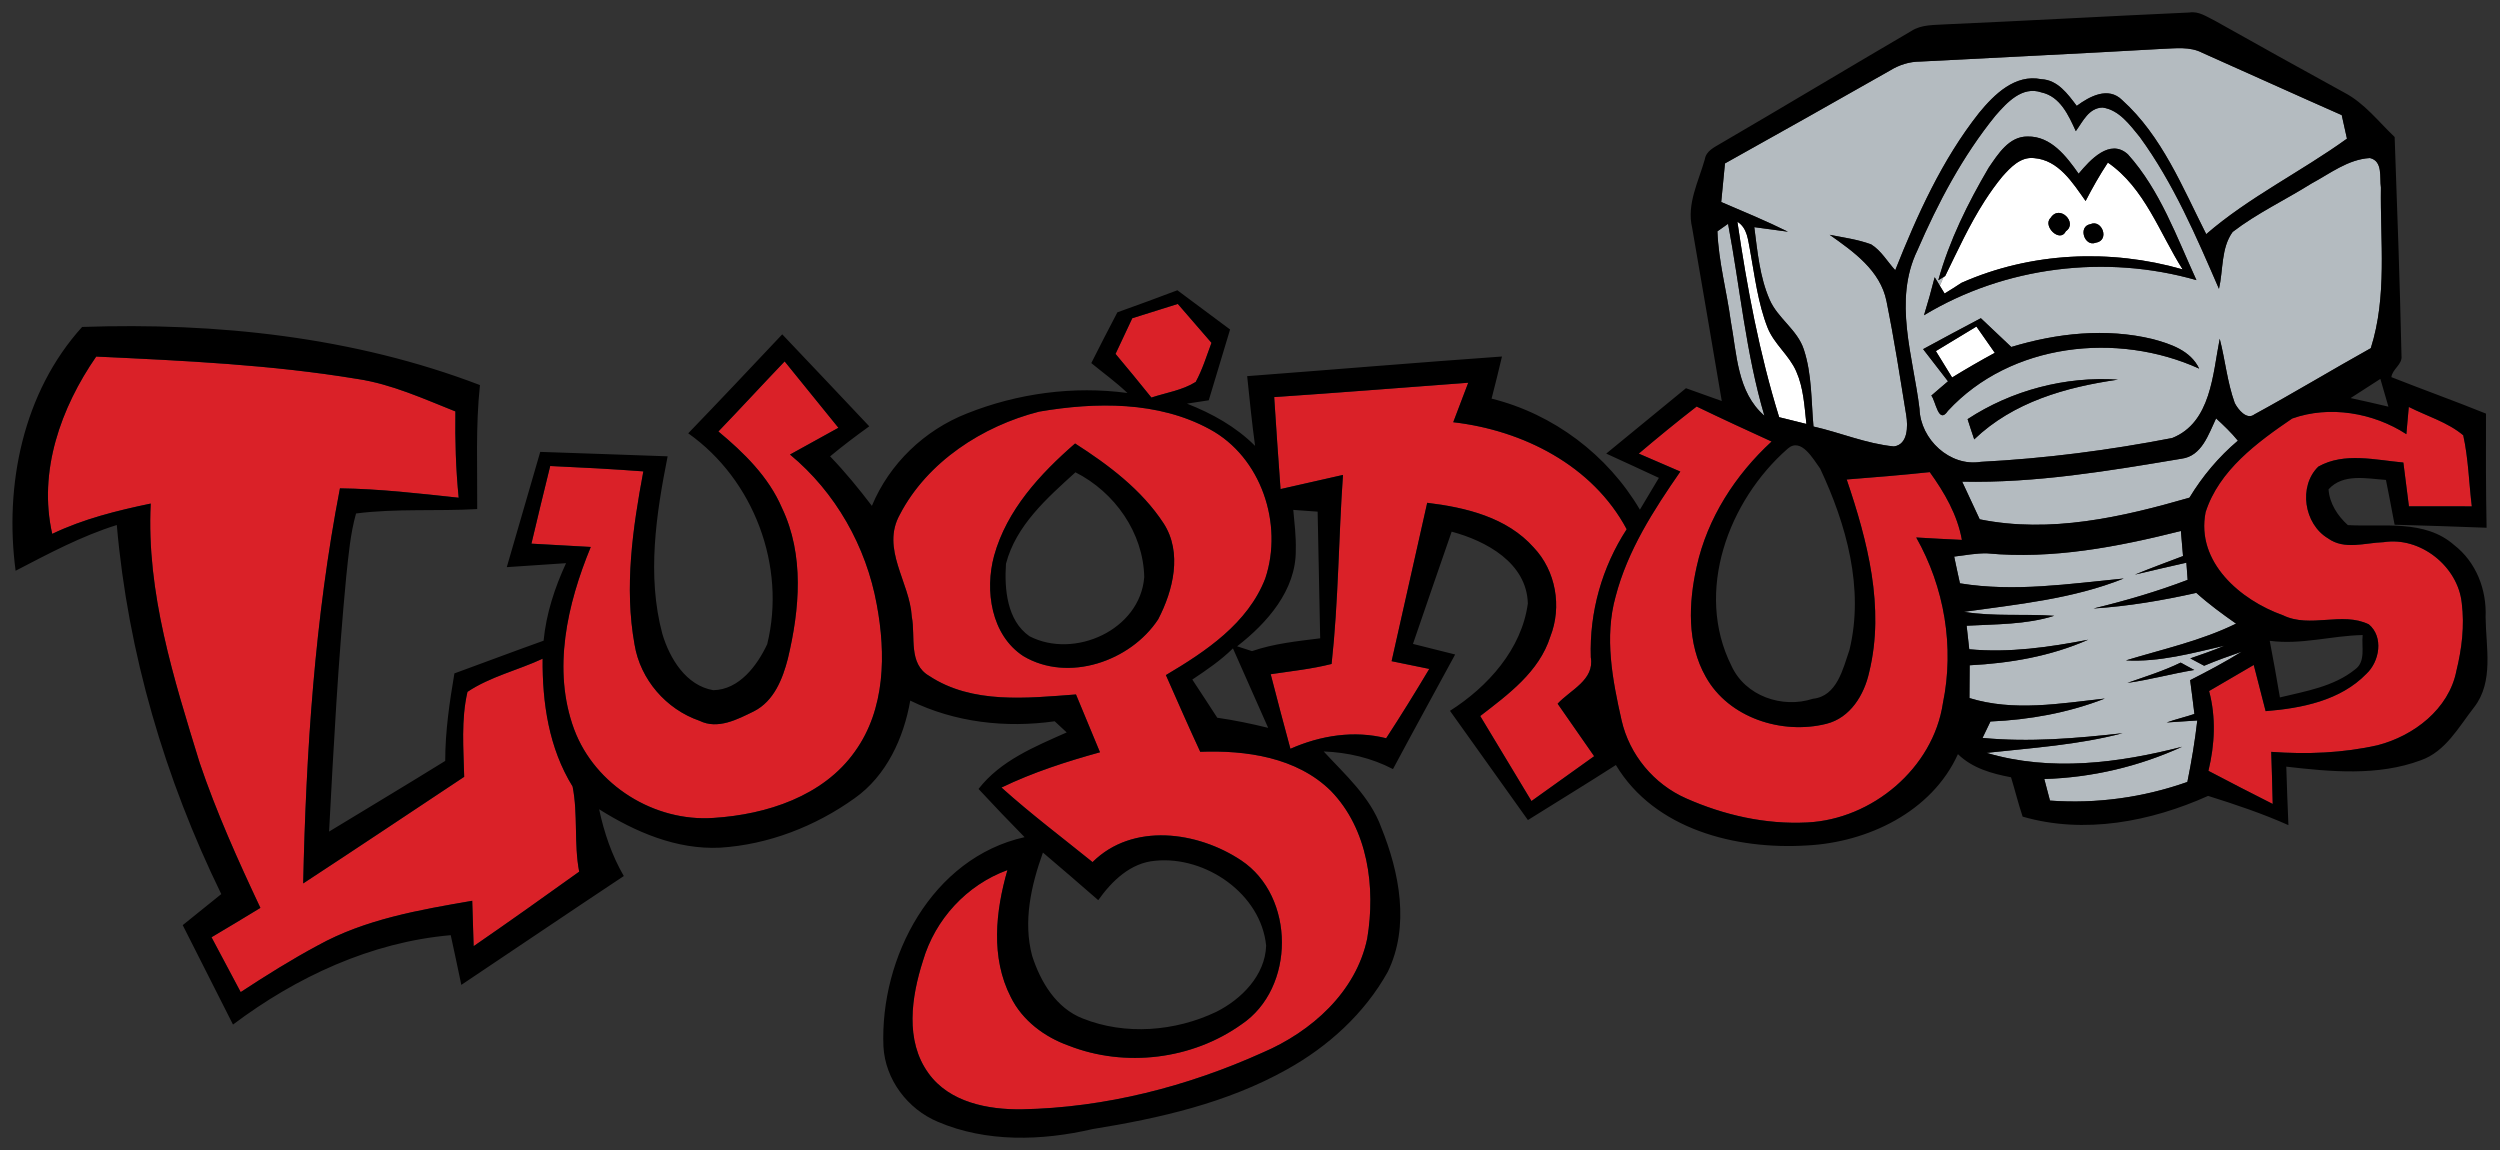
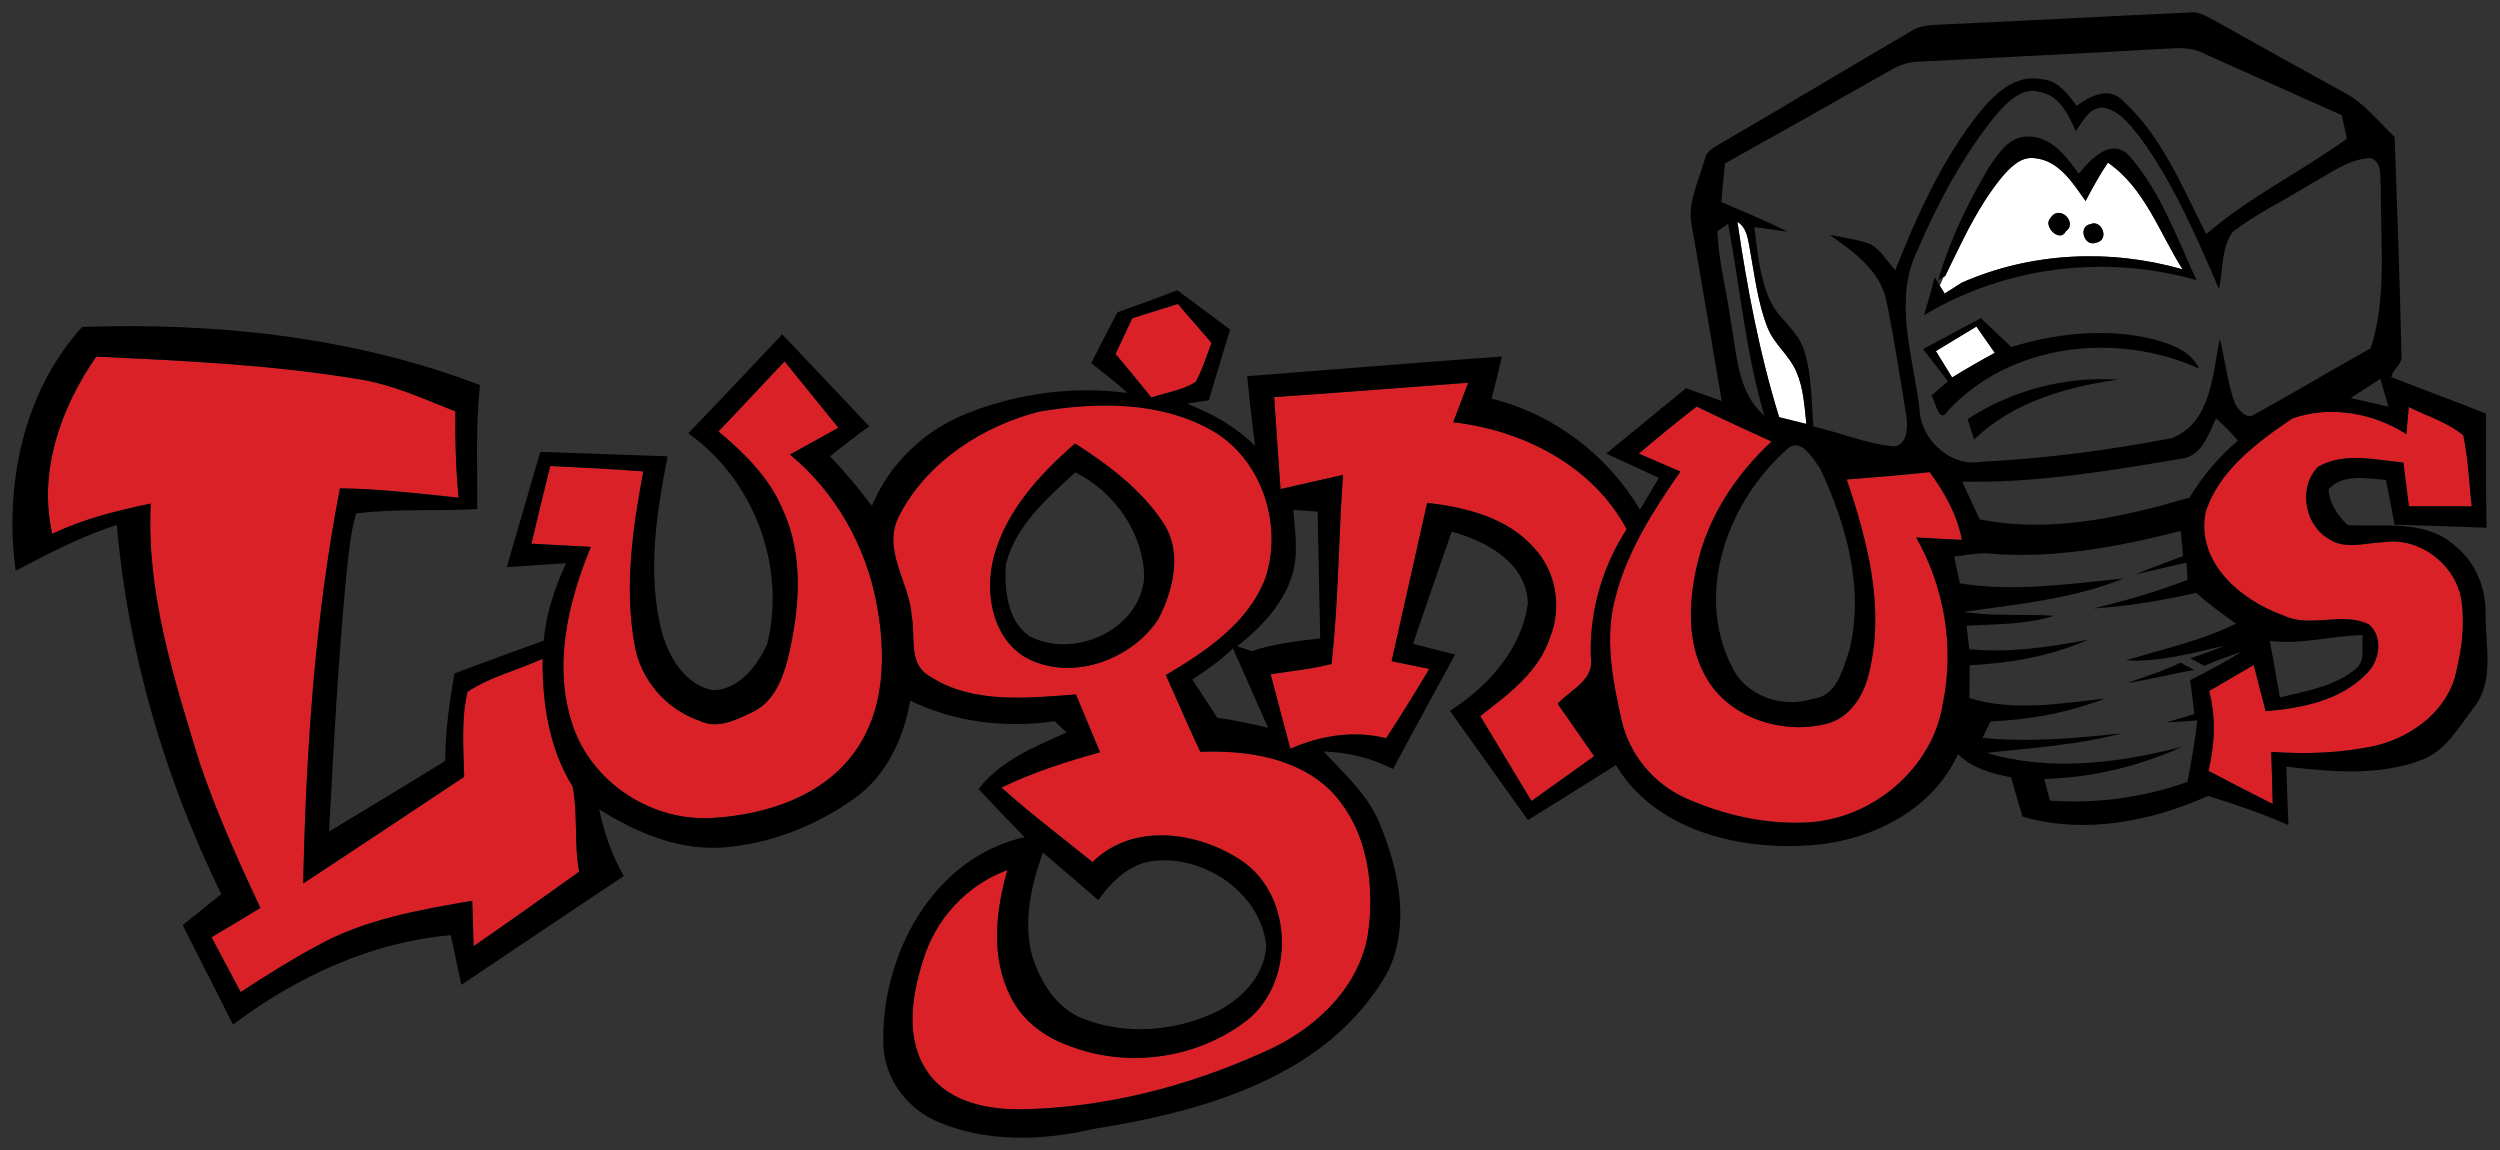
<svg xmlns="http://www.w3.org/2000/svg" version="1.1" id="Layer_1" x="0px" y="0px" width="200px" height="92px" viewBox="0 0 200 92" style="enable-background:new 0 0 200 92;" xml:space="preserve">
  <rect x="0" y="0" width="200" height="92" fill="#333333" stroke="none" />
  <path id="color2" style="fill:#DA2128;" d="M70.141,48.363c0.74,3.938,0.687,8.379-1.744,11.753  c-2.532,3.589-7.091,5.048-11.297,5.315c-4.742,0.339-9.489-2.607-11.163-7.075c-1.775-4.784-0.552-10.046,1.325-14.601  c-1.588-0.087-3.17-0.172-4.747-0.264c0.488-2.077,0.993-4.146,1.502-6.212c2.489,0.113,4.973,0.242,7.451,0.43  c-0.852,4.548-1.534,9.259-0.702,13.861c0.461,2.789,2.526,5.171,5.192,6.088c1.465,0.729,3.042-0.112,4.367-0.762  c1.588-0.81,2.285-2.575,2.704-4.2c0.944-3.948,1.33-8.303-0.477-12.075c-1.068-2.484-3.037-4.404-5.08-6.105  c1.781-1.85,3.524-3.749,5.3-5.605c1.432,1.776,2.87,3.541,4.302,5.31c-1.288,0.72-2.58,1.433-3.873,2.14  C66.847,39.378,69.299,43.717,70.141,48.363z M95.658,30.553c0.537-0.986,0.869-2.071,1.261-3.127  c-0.901-1.035-1.797-2.077-2.693-3.112c-1.212,0.376-2.43,0.756-3.642,1.143c-0.445,0.95-0.901,1.899-1.341,2.854  c0.966,1.153,1.926,2.317,2.869,3.492C93.293,31.412,94.597,31.224,95.658,30.553z M43.411,52.697  c-1.98,0.923-4.184,1.427-6.013,2.651c-0.515,2.226-0.317,4.533-0.262,6.797c-4.292,2.847-8.573,5.712-12.88,8.529  c0.231-10.579,0.928-21.196,2.94-31.607c3.176,0.043,6.341,0.413,9.5,0.751c-0.231-2.296-0.295-4.597-0.263-6.904  c-2.559-1.014-5.091-2.183-7.837-2.597c-6.904-1.143-13.915-1.464-20.899-1.791c-2.832,4.098-4.651,9.178-3.519,14.183  c2.494-1.196,5.187-1.86,7.88-2.424c-0.355,7.117,1.845,14,3.91,20.722c1.346,3.98,3.074,7.821,4.865,11.623  c-1.298,0.794-2.602,1.572-3.911,2.35c0.772,1.465,1.551,2.929,2.334,4.388c2.012-1.319,4.056-2.601,6.18-3.739  c3.787-2.097,8.127-2.838,12.343-3.566c0.038,1.206,0.076,2.419,0.113,3.631c2.837-1.953,5.644-3.953,8.443-5.959  c-0.429-2.254-0.086-4.592-0.526-6.814C43.915,59.854,43.379,56.248,43.411,52.697z M190.687,43.374  c-1.47,0.042-3.138,0.649-4.453-0.312c-1.914-1.141-2.376-4.167-0.767-5.734c2.071-1.169,4.565-0.525,6.802-0.326  c0.145,1.169,0.295,2.338,0.445,3.502c1.673,0.006,3.353,0.006,5.031,0.006c-0.23-1.895-0.273-3.82-0.685-5.687  c-1.256-1.056-2.903-1.528-4.357-2.269c-0.069,0.725-0.134,1.449-0.194,2.179c-2.639-1.718-6.157-2.317-9.135-1.251  c-2.783,1.895-5.858,4.147-6.926,7.495c-0.784,3.991,2.789,7.038,6.19,8.244c2.185,1.068,4.716-0.322,6.873,0.73  c1.191,1.003,0.858,2.966-0.199,3.953c-2.086,2.151-5.193,2.757-8.062,2.988c-0.317-1.234-0.633-2.462-0.95-3.696  c-1.191,0.692-2.382,1.389-3.573,2.086c0.563,2.103,0.456,4.286-0.053,6.384c1.706,0.896,3.417,1.781,5.144,2.65  c-0.037-1.395-0.07-2.784-0.119-4.168c2.839,0.208,5.725,0.101,8.515-0.531c2.885-0.746,5.696-2.887,6.297-5.943  c0.435-1.771,0.66-3.616,0.429-5.434C196.635,45.305,193.621,42.907,190.687,43.374z M127.265,52.585  c-0.118-3.621,0.896-7.21,2.87-10.246c-2.72-5.101-8.298-7.918-13.877-8.561c0.391-1.057,0.81-2.103,1.201-3.16  c-5.171,0.386-10.348,0.799-15.524,1.149c0.155,2.451,0.332,4.902,0.508,7.359c1.668-0.37,3.326-0.757,4.995-1.132  c-0.354,5.031-0.359,10.111-0.911,15.122c-1.599,0.407-3.241,0.574-4.871,0.821c0.504,1.995,1.046,3.98,1.577,5.965  c2.408-1.063,5.074-1.492,7.66-0.843c1.191-1.824,2.333-3.674,3.449-5.546c-1.008-0.209-2.012-0.413-3.014-0.618  c0.944-4.227,1.899-8.449,2.848-12.671c3.079,0.371,6.372,1.159,8.518,3.573c1.781,1.872,2.274,4.742,1.33,7.134  c-0.891,2.817-3.369,4.624-5.606,6.351c1.379,2.258,2.72,4.538,4.099,6.802c1.669-1.196,3.342-2.397,5.015-3.589  c-0.971-1.405-1.947-2.8-2.923-4.2C125.639,55.181,127.576,54.404,127.265,52.585z M154.381,37.769  c-2.215,0.236-4.431,0.418-6.646,0.59c1.663,4.902,3.063,10.235,1.802,15.406c-0.396,1.819-1.512,3.664-3.432,4.141  c-3.536,0.886-7.806-0.467-9.64-3.755c-1.523-2.667-1.379-5.928-0.73-8.83c0.858-3.878,3.09-7.327,5.992-9.998  c-2.006-0.917-4.012-1.84-5.997-2.8c-1.572,1.217-3.112,2.478-4.63,3.766c1.111,0.478,2.216,0.961,3.326,1.437  c-2.139,3.084-4.222,6.319-5.177,9.994c-0.912,3.261-0.252,6.684,0.478,9.908c0.627,2.751,2.58,5.106,5.166,6.243  c3.02,1.341,6.361,2.097,9.683,1.926c5.192-0.252,10.079-4.335,10.856-9.549c0.928-4.495,0.124-9.259-2.134-13.25  c1.217,0.076,2.435,0.135,3.653,0.194C156.592,41.176,155.556,39.405,154.381,37.769z M106.468,63.265  c2.988,3.068,3.594,7.74,2.912,11.811c-0.89,4.287-4.468,7.462-8.357,9.125c-6.045,2.725-12.616,4.415-19.268,4.543  c-2.698,0.037-5.793-0.547-7.472-2.881c-1.899-2.617-1.368-6.115-0.445-9.001c0.976-3.325,3.498-6.066,6.759-7.258  c-0.95,3.289-1.352,7.006,0.268,10.16c0.923,1.878,2.698,3.197,4.64,3.889c4.506,1.765,9.865,1.111,13.808-1.7  c4.329-2.897,4.318-10.245-0.021-13.126c-3.487-2.318-8.68-3.047-11.887,0.139c-2.441-1.974-4.951-3.862-7.285-5.965  c2.522-1.217,5.188-2.075,7.88-2.821c-0.638-1.546-1.277-3.085-1.92-4.625c-3.905,0.29-8.293,0.794-11.737-1.48  c-1.7-0.976-1.088-3.138-1.4-4.747c-0.161-2.775-2.489-5.424-0.95-8.176c2.189-4.205,6.62-7.075,11.136-8.223  c4.517-0.773,9.516-0.849,13.647,1.405c4.12,2.221,5.906,7.585,4.447,11.941c-1.395,3.6-4.764,5.841-7.95,7.73  c0.907,2.049,1.803,4.103,2.747,6.136C99.682,60.003,103.748,60.583,106.468,63.265z M93.089,41.867  c-1.76-2.693-4.404-4.672-7.081-6.389c-2.8,2.435-5.466,5.321-6.48,8.98c-0.756,2.783-0.241,6.347,2.339,8.03  c3.594,2.141,8.583,0.414,10.788-2.945C93.856,47.237,94.607,44.211,93.089,41.867z" />
-   <path id="color1" style="fill:#B4BBC0;" d="M152.498,33.215c0.14,0.857,0.15,2.355-0.987,2.499  c-2.205-0.214-4.281-1.105-6.432-1.593c-0.187-2.06-0.118-4.18-0.773-6.164c-0.514-1.577-2.075-2.479-2.729-3.97  c-0.805-1.834-0.976-3.851-1.234-5.815c0.896,0.118,1.796,0.247,2.693,0.365c-1.743-0.863-3.546-1.61-5.338-2.376  c0.096-1.029,0.193-2.06,0.3-3.089c4.416-2.457,8.813-4.941,13.207-7.435c0.724-0.445,1.545-0.713,2.409-0.713  c6.442-0.338,12.89-0.645,19.333-1.015c1.088-0.037,2.247-0.209,3.255,0.322c3.713,1.652,7.414,3.336,11.137,4.977  c0.102,0.467,0.317,1.411,0.418,1.884c-3.674,2.65-7.853,4.688-11.259,7.639c-1.899-3.75-3.542-7.854-6.722-10.724  c-1.115-1.11-2.607-0.3-3.637,0.462c-0.724-0.956-1.518-2.077-2.843-2.136c-2.092-0.419-3.755,1.218-4.961,2.687  c-2.971,3.756-4.957,8.175-6.715,12.596c-0.634-0.692-1.123-1.566-1.927-2.066c-1.073-0.396-2.209-0.547-3.32-0.767  c1.915,1.352,4.061,2.859,4.549,5.321C151.533,27.121,152.005,30.173,152.498,33.215z M179.341,52.133  c-1.335,0.832-2.73,1.567-4.13,2.28c0.113,0.902,0.242,1.802,0.343,2.704c-0.734,0.247-1.491,0.424-2.22,0.681  c0.815-0.059,1.63-0.113,2.451-0.161c-0.188,1.647-0.461,3.289-0.794,4.919c-3.519,1.245-7.269,1.765-10.992,1.491  c-0.117-0.435-0.343-1.298-0.455-1.727c3.803-0.112,7.564-0.998,11.029-2.58c-5.074,1.309-10.541,2.012-15.648,0.489  c3.642-0.398,7.323-0.638,10.884-1.572c-3.717,0.413-7.467,0.735-11.206,0.376c0.161-0.327,0.477-0.982,0.633-1.314  c3.127-0.135,6.233-0.698,9.151-1.835c-3.588,0.396-7.289,1.056-10.83-0.038c0.005-0.874,0.011-1.749,0.017-2.623  c3.249-0.166,6.484-0.724,9.478-2.044c-3.128,0.601-6.313,1.063-9.511,0.762c-0.075-0.633-0.145-1.26-0.209-1.883  c2.345-0.129,4.743-0.081,7.007-0.794c-2.409-0.167-4.834,0.075-7.226-0.317c4.312-0.607,8.701-1.03,12.788-2.666  c-4.351,0.419-8.739,1.1-13.105,0.386c-0.155-0.714-0.317-1.427-0.461-2.14c0.874-0.102,1.749-0.279,2.64-0.258  c5.224,0.489,10.448-0.52,15.497-1.791c0.053,0.665,0.112,1.336,0.171,2.007c-1.287,0.488-2.58,0.964-3.851,1.485  c1.374-0.321,2.74-0.649,4.12-0.955c0.027,0.344,0.075,1.03,0.101,1.374c-2.457,0.939-4.978,1.673-7.531,2.291  c2.768-0.177,5.515-0.644,8.224-1.25c0.998,0.901,2.081,1.69,3.181,2.462c-2.8,1.374-5.852,2.038-8.813,2.94  c2.693,0.145,5.289-0.58,7.885-1.175c-0.891,0.391-1.824,0.686-2.736,1.014c0.365,0.199,0.734,0.397,1.11,0.59  C177.318,52.842,178.327,52.483,179.341,52.133z M175.538,53.598c-0.365-0.205-0.725-0.396-1.084-0.59  c-1.373,0.671-2.833,1.121-4.264,1.625C171.987,54.382,173.741,53.893,175.538,53.598z M189.663,27.855  c-3.118,1.738-6.175,3.589-9.308,5.295c-0.621,0.483-1.319-0.402-1.577-0.911c-0.601-1.664-0.761-3.439-1.201-5.139  c-0.557,2.805-0.686,6.71-3.809,7.944c-5.042,0.976-10.17,1.642-15.304,1.904c-2.473,0.408-4.832-1.802-4.903-4.242  c-0.503-4.174-2.119-8.653-0.172-12.676c1.653-3.814,3.622-7.547,6.255-10.788c0.907-1.035,2.131-2.381,3.669-1.85  c1.507,0.327,2.173,1.835,2.752,3.101c0.557-0.768,1.035-1.867,2.145-1.889c1.33,0.193,2.173,1.384,2.972,2.355  c2.704,3.707,4.517,7.961,6.335,12.15c0.349-1.502,0.155-3.256,1.094-4.554c1.959-1.502,4.211-2.559,6.298-3.868  c1.491-0.799,2.928-1.942,4.682-2.044c1.057,0.242,0.763,1.566,0.88,2.355C190.408,19.284,190.987,23.698,189.663,27.855z   M153.92,25.221c6.474-3.91,14.537-4.892,21.795-2.811c-1.587-3.46-2.902-7.187-5.482-10.063c-1.442-1.309-3.036,0.461-3.943,1.551  c-0.976-1.384-2.205-3.014-4.087-2.977c-1.491-0.011-2.361,1.411-3.107,2.494c-1.668,2.838-3.148,5.826-4.033,9.006  c0.107-0.066,0.283-0.171,0.425-0.26c-0.106,0.239-0.207,0.47-0.301,0.696c-0.137-0.226-0.268-0.457-0.413-0.678  C154.515,23.205,154.231,24.218,153.92,25.221z M169.433,30.371c-4.2-0.279-8.508,0.852-12.027,3.16  c0.167,0.537,0.349,1.078,0.531,1.619C161.054,32.163,165.27,30.967,169.433,30.371z M175.935,29.491  c-0.692-1.454-2.291-1.979-3.728-2.366c-3.739-0.902-7.66-0.472-11.303,0.633c-0.809-0.773-1.62-1.54-2.435-2.302  c-1.545,0.816-3.084,1.637-4.619,2.474c0.661,0.858,1.326,1.716,1.991,2.574c-0.45,0.376-0.896,0.757-1.335,1.144  c0.348,0.396,0.568,2.366,1.33,1.217C160.851,27.436,169.391,26.514,175.935,29.491z M175.157,39.813  c1.04-1.717,2.338-3.262,3.873-4.56c-0.531-0.649-1.132-1.223-1.743-1.782c-0.606,1.266-1.138,3.02-2.769,3.225  c-5.798,0.97-11.651,1.963-17.546,1.835c0.467,1.003,0.939,2.011,1.405,3.014C164.016,42.688,169.739,41.378,175.157,39.813z   M137.393,18.506c0.091,2.419,0.746,4.779,1.068,7.171c0.489,2.623,0.504,5.697,2.692,7.581c-1.485-5.011-1.941-10.236-2.907-15.354  L137.393,18.506z" />
  <path id="fill" style="fill:#FFFFFF;" d="M158.115,26.123c0.489,0.697,0.977,1.4,1.47,2.103c-1.158,0.627-2.296,1.287-3.417,1.973  c-0.435-0.708-0.869-1.41-1.299-2.113C155.947,27.427,157.031,26.772,158.115,26.123z M174.61,21.552  c-5.798-1.663-12.149-1.379-17.691,1.074c-0.445,0.295-0.896,0.579-1.352,0.857c-0.121-0.213-0.254-0.417-0.381-0.625  c0.095-0.226,0.195-0.457,0.301-0.696c0.043-0.027,0.096-0.059,0.127-0.079c0.985-2.018,1.93-4.085,3.141-5.979  c0.484-0.742,0.97-1.424,1.436-1.986c0.649-0.725,1.448-1.589,2.527-1.47c1.973,0.149,3.095,1.973,4.13,3.433  c0.542-1.052,1.126-2.082,1.781-3.074C171.584,15.045,172.759,18.634,174.61,21.552z M164.053,17.427  c-0.681,0.649,0.75,2.049,1.217,1.068C166.242,17.84,164.772,16.311,164.053,17.427z M167.234,17.932  c-1.034,0.187-0.46,1.845,0.424,1.485C168.806,19.245,168.163,17.524,167.234,17.932z M141.411,26.224  c-0.779-1.979-1.025-4.114-1.406-6.195c-0.172-0.821-0.204-1.787-1.014-2.291c0.772,5.268,1.759,10.547,3.342,15.638  c0.548,0.133,1.636,0.407,2.178,0.541c-0.155-1.416-0.225-2.881-0.81-4.205C143.138,28.419,141.936,27.534,141.411,26.224z" />
  <path id="outline" d="M174.454,53.008c0.359,0.194,0.719,0.385,1.084,0.59c-1.797,0.295-3.551,0.784-5.348,1.035  C171.622,54.129,173.082,53.679,174.454,53.008z M165.27,18.495c0.971-0.655-0.498-2.184-1.217-1.068  C163.372,18.076,164.803,19.476,165.27,18.495z M197.928,56.581c-1.229,1.571-2.274,3.545-4.27,4.243  c-3.432,1.277-7.199,0.917-10.755,0.509c0.054,1.561,0.097,3.117,0.171,4.678c-2.08-0.928-4.247-1.657-6.426-2.339  c-4.596,2.06-9.908,3.09-14.837,1.658c-0.349-1.04-0.608-2.103-0.928-3.148c-1.54-0.29-3.095-0.725-4.249-1.851  c-2.092,4.625-7.241,7.07-12.118,7.307c-5.648,0.343-12.149-1.277-15.245-6.437c-2.328,1.496-4.694,2.934-7.038,4.403  c-2.082-2.912-4.152-5.826-6.234-8.738c3.031-1.926,5.734-4.93,6.229-8.588c-0.086-3.246-3.331-5.005-6.095-5.745  c-1.035,2.988-2.071,5.981-3.095,8.98c1.122,0.289,2.248,0.557,3.374,0.846c-1.658,3.059-3.337,6.1-4.973,9.168  c-1.722-0.897-3.615-1.335-5.546-1.411c1.723,1.867,3.722,3.632,4.608,6.083c1.459,3.61,2.296,7.902,0.52,11.549  c-1.856,3.332-4.769,5.982-8.084,7.816c-4.78,2.677-10.186,3.899-15.541,4.764c-4.05,0.938-8.486,1.078-12.37-0.585  c-2.42-1.015-4.206-3.379-4.351-6.019c-0.29-7.144,3.884-15.095,11.292-16.752c-1.25-1.271-2.478-2.553-3.685-3.857  c1.765-2.274,4.501-3.385,7.054-4.522c-0.241-0.22-0.719-0.672-0.961-0.891c-3.91,0.553-7.982,0.096-11.555-1.653  c-0.526,2.999-1.904,6.014-4.452,7.811c-3.138,2.248-6.899,3.713-10.766,3.954c-3.482,0.167-6.78-1.256-9.672-3.074  c0.397,1.867,1.014,3.685,1.974,5.343c-4.345,2.881-8.664,5.81-12.998,8.707c-0.279-1.331-0.558-2.656-0.848-3.976  c-6.367,0.553-12.354,3.342-17.418,7.151c-1.341-2.656-2.677-5.305-4.023-7.955c1.03-0.826,2.055-1.658,3.085-2.484  c-4.506-9.237-7.467-19.269-8.358-29.525c-2.838,0.885-5.466,2.295-8.095,3.658c-0.912-6.85,0.595-14.285,5.322-19.504  c10.745-0.371,21.736,0.789,31.826,4.651c-0.354,3.299-0.198,6.614-0.22,9.918c-3.229,0.188-6.496-0.059-9.693,0.354  c-0.461,1.636-0.601,3.342-0.783,5.026c-0.649,6.791-1.014,13.609-1.374,20.422c3.101-1.888,6.212-3.745,9.291-5.653  c0-2.356,0.343-4.684,0.735-7.001c2.382-0.868,4.747-1.765,7.135-2.617c0.209-2.162,0.89-4.239,1.797-6.202  c-1.582,0.114-3.165,0.215-4.742,0.318c0.885-3.074,1.792-6.148,2.677-9.221c3.401,0.107,6.797,0.241,10.192,0.354  c-0.923,4.646-1.668,9.549-0.424,14.204c0.585,1.963,1.893,4.136,4.077,4.506c2.071-0.037,3.508-1.963,4.313-3.68  c1.534-6.238-1.067-13.164-6.319-16.87c2.527-2.618,5.021-5.268,7.521-7.918c2.333,2.44,4.64,4.908,6.963,7.359  c-1.068,0.767-2.119,1.561-3.133,2.403c1.201,1.245,2.296,2.586,3.342,3.959c1.405-3.379,4.206-6.057,7.607-7.392  c4.039-1.61,8.529-2.221,12.837-1.636c-0.907-0.869-1.926-1.599-2.891-2.393c0.687-1.357,1.373-2.714,2.086-4.061  c1.604-0.568,3.203-1.164,4.801-1.765c1.405,1.046,2.811,2.092,4.216,3.138c-0.569,1.888-1.137,3.776-1.706,5.664  c-0.435,0.065-1.309,0.199-1.744,0.268c2.007,0.784,3.917,1.846,5.45,3.379c-0.253-1.855-0.439-3.717-0.633-5.579  c6.797-0.514,13.588-1.088,20.385-1.571c-0.263,1.126-0.542,2.248-0.832,3.369c4.946,1.228,9.28,4.495,11.866,8.883  c0.503-0.848,1.008-1.695,1.518-2.543c-1.406-0.65-2.806-1.304-4.212-1.942c2.125-1.748,4.255-3.487,6.379-5.231  c0.955,0.343,1.904,0.681,2.864,1.024c-0.784-4.624-1.571-9.248-2.371-13.866c-0.45-1.883,0.514-3.691,1.013-5.467  c0.114-0.697,0.779-0.97,1.315-1.298c5.084-2.961,10.122-5.996,15.198-8.964c0.836-0.547,1.865-0.472,2.821-0.542  c6.48-0.284,12.961-0.654,19.44-0.944c0.757-0.123,1.401,0.353,2.049,0.666c3.438,1.931,6.888,3.851,10.353,5.75  c1.605,0.843,2.719,2.317,4.012,3.545c0.209,5.831,0.419,11.668,0.548,17.504c0.085,0.692-0.735,1.057-0.81,1.706  c2.511,0.992,5.059,1.904,7.569,2.918c-0.011,3.042-0.011,6.088,0.048,9.13c-2.451-0.091-4.907-0.177-7.359-0.241  c-0.231-1.197-0.445-2.393-0.692-3.584c-1.535-0.101-3.422-0.542-4.592,0.751c0.069,1.115,0.73,2.135,1.545,2.864  c2.854,0.161,6.153-0.472,8.502,1.594c1.765,1.368,2.613,3.572,2.517,5.777C198.872,51.775,199.522,54.531,197.928,56.581z   M189.592,12.642c-1.754,0.102-3.191,1.245-4.682,2.044c-2.087,1.309-4.34,2.366-6.298,3.868c-0.939,1.298-0.745,3.052-1.094,4.554  c-1.818-4.189-3.631-8.444-6.335-12.15c-0.799-0.97-1.642-2.162-2.972-2.355c-1.11,0.022-1.588,1.121-2.145,1.889  c-0.579-1.266-1.245-2.774-2.752-3.101c-1.539-0.531-2.763,0.815-3.669,1.85c-2.633,3.241-4.602,6.974-6.255,10.788  c-1.947,4.023-0.331,8.503,0.172,12.676c0.071,2.44,2.43,4.651,4.903,4.242c5.133-0.262,10.262-0.928,15.304-1.904  c3.123-1.234,3.252-5.139,3.809-7.944c0.44,1.7,0.601,3.476,1.201,5.139c0.258,0.509,0.956,1.394,1.577,0.911  c3.133-1.706,6.19-3.556,9.308-5.295c1.324-4.157,0.745-8.572,0.809-12.858C190.355,14.208,190.649,12.884,189.592,12.642z   M190.429,30.312c-0.793,0.515-1.587,1.024-2.381,1.534c1.008,0.22,2.017,0.445,3.025,0.687  C190.858,31.793,190.638,31.053,190.429,30.312z M177.287,33.471c-0.606,1.266-1.138,3.02-2.769,3.225  c-5.798,0.97-11.651,1.963-17.546,1.835c0.467,1.003,0.939,2.011,1.405,3.014c5.639,1.143,11.362-0.166,16.78-1.731  c1.04-1.717,2.338-3.262,3.873-4.56C178.499,34.604,177.899,34.03,177.287,33.471z M137.698,16.161  c1.791,0.767,3.595,1.513,5.338,2.376c-0.897-0.118-1.797-0.247-2.693-0.365c0.258,1.963,0.429,3.981,1.234,5.815  c0.655,1.491,2.215,2.393,2.729,3.97c0.655,1.984,0.586,4.104,0.773,6.164c2.151,0.488,4.227,1.379,6.432,1.593  c1.138-0.145,1.127-1.642,0.987-2.499c-0.494-3.042-0.965-6.094-1.577-9.109c-0.489-2.462-2.634-3.969-4.549-5.321  c1.111,0.22,2.248,0.371,3.32,0.767c0.804,0.499,1.293,1.373,1.927,2.066c1.758-4.42,3.744-8.84,6.715-12.596  c1.206-1.469,2.869-3.106,4.961-2.687c1.325,0.059,2.12,1.18,2.843,2.136c1.03-0.762,2.522-1.572,3.637-0.462  c3.181,2.87,4.824,6.974,6.722,10.724c3.406-2.951,7.584-4.989,11.259-7.639c-0.101-0.473-0.316-1.417-0.418-1.884  c-3.722-1.641-7.424-3.325-11.137-4.977c-1.009-0.532-2.167-0.36-3.255-0.322c-6.443,0.37-12.891,0.676-19.333,1.015  c-0.864,0-1.685,0.267-2.409,0.713c-4.394,2.494-8.792,4.978-13.207,7.435C137.891,14.101,137.795,15.132,137.698,16.161z   M138.519,53.271c1.105,2.414,4.061,3.433,6.518,2.629c1.92-0.199,2.397-2.387,2.918-3.9c1.196-4.908-0.247-10.058-2.344-14.515  c-0.558-0.762-1.524-2.527-2.591-1.594C138.272,40.043,135.547,47.343,138.519,53.271z M142.333,33.376  c0.548,0.133,1.636,0.407,2.178,0.541c-0.155-1.416-0.225-2.881-0.81-4.205c-0.562-1.293-1.765-2.178-2.29-3.487  c-0.779-1.979-1.025-4.114-1.406-6.195c-0.172-0.821-0.204-1.787-1.014-2.291C139.763,23.006,140.75,28.285,142.333,33.376z   M138.46,25.677c0.489,2.623,0.504,5.697,2.692,7.581c-1.485-5.011-1.941-10.236-2.907-15.354l-0.852,0.602  C137.484,20.925,138.139,23.285,138.46,25.677z M92.112,31.804c1.18-0.391,2.484-0.58,3.546-1.251  c0.537-0.986,0.869-2.071,1.261-3.127c-0.901-1.035-1.797-2.077-2.693-3.112c-1.212,0.376-2.43,0.756-3.642,1.143  c-0.445,0.95-0.901,1.899-1.341,2.854C90.209,29.465,91.169,30.629,92.112,31.804z M46.334,69.735  c-0.429-2.254-0.086-4.592-0.526-6.814c-1.894-3.068-2.43-6.673-2.398-10.224c-1.98,0.923-4.184,1.427-6.013,2.651  c-0.515,2.226-0.317,4.533-0.262,6.797c-4.292,2.847-8.573,5.712-12.88,8.529c0.231-10.579,0.928-21.196,2.94-31.607  c3.176,0.043,6.341,0.413,9.5,0.751c-0.231-2.296-0.295-4.597-0.263-6.904c-2.559-1.014-5.091-2.183-7.837-2.597  c-6.904-1.143-13.915-1.464-20.899-1.791c-2.832,4.098-4.651,9.178-3.519,14.183c2.494-1.196,5.187-1.86,7.88-2.424  c-0.355,7.117,1.845,14,3.91,20.722c1.346,3.98,3.074,7.821,4.865,11.623c-1.298,0.794-2.602,1.572-3.911,2.35  c0.772,1.465,1.551,2.929,2.334,4.388c2.012-1.319,4.056-2.601,6.18-3.739c3.787-2.097,8.127-2.838,12.343-3.566  c0.038,1.206,0.076,2.419,0.113,3.631C40.728,73.741,43.534,71.741,46.334,69.735z M70.141,48.363  c-0.842-4.646-3.294-8.984-6.941-12c1.293-0.708,2.585-1.421,3.873-2.14c-1.432-1.77-2.87-3.535-4.302-5.31  c-1.776,1.856-3.519,3.755-5.3,5.605c2.044,1.701,4.013,3.621,5.08,6.105c1.808,3.772,1.421,8.127,0.477,12.075  c-0.419,1.625-1.116,3.39-2.704,4.2c-1.325,0.65-2.902,1.491-4.367,0.762c-2.666-0.917-4.731-3.299-5.192-6.088  c-0.832-4.602-0.15-9.313,0.702-13.861c-2.478-0.188-4.962-0.317-7.451-0.43c-0.509,2.066-1.014,4.135-1.502,6.212  c1.577,0.092,3.16,0.177,4.747,0.264c-1.877,4.554-3.101,9.816-1.325,14.601c1.674,4.469,6.421,7.414,11.163,7.075  c4.206-0.268,8.765-1.727,11.297-5.315C70.828,56.742,70.881,52.301,70.141,48.363z M96.018,60.143  c-0.944-2.033-1.84-4.087-2.747-6.136c3.187-1.889,6.555-4.13,7.95-7.73c1.459-4.356-0.327-9.72-4.447-11.941  c-4.13-2.254-9.13-2.178-13.647-1.405c-4.516,1.147-8.947,4.017-11.136,8.223c-1.54,2.752,0.789,5.402,0.95,8.176  c0.311,1.609-0.3,3.771,1.4,4.747c3.444,2.274,7.832,1.77,11.737,1.48c0.643,1.54,1.282,3.079,1.92,4.625  c-2.692,0.745-5.359,1.604-7.88,2.821c2.334,2.103,4.844,3.991,7.285,5.965c3.208-3.186,8.401-2.457,11.887-0.139  c4.339,2.881,4.35,10.229,0.021,13.126c-3.943,2.811-9.301,3.465-13.808,1.7c-1.942-0.691-3.717-2.011-4.64-3.889  c-1.62-3.154-1.218-6.872-0.268-10.16c-3.261,1.192-5.783,3.933-6.759,7.258c-0.923,2.887-1.454,6.384,0.445,9.001  c1.679,2.334,4.774,2.918,7.472,2.881c6.652-0.129,13.223-1.818,19.268-4.543c3.89-1.664,7.467-4.838,8.357-9.125  c0.681-4.071,0.076-8.744-2.912-11.811C103.748,60.583,99.682,60.003,96.018,60.143z M82.57,76.461  c0.666,2.082,1.92,4.194,4.056,5.021c3.406,1.357,7.381,1.035,10.669-0.531c2.022-1.009,3.916-2.918,3.997-5.296  c-0.408-4.151-4.844-7.192-8.862-6.796c-1.985,0.161-3.476,1.615-4.571,3.154c-1.464-1.282-2.945-2.547-4.425-3.809  C82.495,70.823,81.835,73.703,82.57,76.461z M103.662,44.002c0.038,3.207-2.301,5.852-4.693,7.702  c0.392,0.135,0.788,0.263,1.19,0.386c1.76-0.607,3.621-0.794,5.456-1.025c-0.064-3.38-0.128-6.754-0.204-10.133  c-0.489-0.032-1.459-0.102-1.948-0.14C103.56,41.861,103.694,42.929,103.662,44.002z M98.636,51.871  c-0.981,0.967-2.113,1.733-3.251,2.494c0.671,1.009,1.331,2.033,1.996,3.053c1.368,0.198,2.725,0.477,4.072,0.81  C100.508,56.114,99.58,53.985,98.636,51.871z M127.533,60.497c-0.971-1.405-1.947-2.8-2.923-4.2  c1.029-1.115,2.966-1.893,2.655-3.712c-0.118-3.621,0.896-7.21,2.87-10.246c-2.72-5.101-8.298-7.918-13.877-8.561  c0.391-1.057,0.81-2.103,1.201-3.16c-5.171,0.386-10.348,0.799-15.524,1.149c0.155,2.451,0.332,4.902,0.508,7.359  c1.668-0.37,3.326-0.757,4.995-1.132c-0.354,5.031-0.359,10.111-0.911,15.122c-1.599,0.407-3.241,0.574-4.871,0.821  c0.504,1.995,1.046,3.98,1.577,5.965c2.408-1.063,5.074-1.492,7.66-0.843c1.191-1.824,2.333-3.674,3.449-5.546  c-1.008-0.209-2.012-0.413-3.014-0.618c0.944-4.227,1.899-8.449,2.848-12.671c3.079,0.371,6.372,1.159,8.518,3.573  c1.781,1.872,2.274,4.742,1.33,7.134c-0.891,2.817-3.369,4.624-5.606,6.351c1.379,2.258,2.72,4.538,4.099,6.802  C124.186,62.89,125.86,61.688,127.533,60.497z M153.298,42.998c1.217,0.076,2.435,0.135,3.653,0.194  c-0.359-2.016-1.394-3.787-2.569-5.423c-2.215,0.236-4.431,0.418-6.646,0.59c1.663,4.902,3.063,10.235,1.802,15.406  c-0.396,1.819-1.512,3.664-3.432,4.141c-3.536,0.886-7.806-0.467-9.64-3.755c-1.523-2.667-1.379-5.928-0.73-8.83  c0.858-3.878,3.09-7.327,5.992-9.998c-2.006-0.917-4.012-1.84-5.997-2.8c-1.572,1.217-3.112,2.478-4.63,3.766  c1.111,0.478,2.216,0.961,3.326,1.437c-2.139,3.084-4.222,6.319-5.177,9.994c-0.912,3.261-0.252,6.684,0.478,9.908  c0.627,2.751,2.58,5.106,5.166,6.243c3.02,1.341,6.361,2.097,9.683,1.926c5.192-0.252,10.079-4.335,10.856-9.549  C156.361,51.753,155.556,46.989,153.298,42.998z M175.211,54.413c1.4-0.713,2.795-1.448,4.13-2.28  c-1.014,0.35-2.022,0.709-3.01,1.127c-0.376-0.193-0.745-0.391-1.11-0.59c0.912-0.327,1.845-0.622,2.736-1.014  c-2.597,0.595-5.192,1.32-7.885,1.175c2.96-0.902,6.012-1.566,8.813-2.94c-1.099-0.772-2.183-1.561-3.181-2.462  c-2.709,0.606-5.456,1.073-8.224,1.25c2.554-0.617,5.074-1.352,7.531-2.291c-0.027-0.343-0.075-1.029-0.101-1.374  c-1.379,0.306-2.746,0.634-4.12,0.955c1.271-0.52,2.564-0.997,3.851-1.485c-0.059-0.671-0.118-1.342-0.171-2.007  c-5.049,1.271-10.273,2.28-15.497,1.791c-0.891-0.022-1.766,0.155-2.64,0.258c0.145,0.714,0.306,1.427,0.461,2.14  c4.367,0.714,8.755,0.033,13.105-0.386c-4.087,1.636-8.476,2.06-12.788,2.666c2.392,0.391,4.818,0.149,7.226,0.317  c-2.264,0.713-4.662,0.665-7.007,0.794c0.065,0.622,0.135,1.25,0.209,1.883c3.198,0.301,6.384-0.161,9.511-0.762  c-2.994,1.32-6.229,1.878-9.478,2.044c-0.006,0.874-0.012,1.749-0.017,2.623c3.541,1.094,7.242,0.435,10.83,0.038  c-2.918,1.137-6.024,1.7-9.151,1.835c-0.156,0.331-0.472,0.986-0.633,1.314c3.738,0.36,7.488,0.037,11.206-0.376  c-3.561,0.934-7.242,1.174-10.884,1.572c5.107,1.523,10.573,0.82,15.648-0.489c-3.465,1.582-7.226,2.468-11.029,2.58  c0.112,0.43,0.338,1.293,0.455,1.727c3.723,0.273,7.473-0.247,10.992-1.491c0.332-1.63,0.606-3.272,0.794-4.919  c-0.821,0.048-1.636,0.102-2.451,0.161c0.73-0.258,1.486-0.435,2.22-0.681C175.452,56.216,175.324,55.315,175.211,54.413z   M196.941,48.24c-0.306-2.935-3.32-5.333-6.254-4.866c-1.47,0.042-3.138,0.649-4.453-0.312c-1.914-1.141-2.376-4.167-0.767-5.734  c2.071-1.169,4.565-0.525,6.802-0.326c0.145,1.169,0.295,2.338,0.445,3.502c1.673,0.006,3.353,0.006,5.031,0.006  c-0.23-1.895-0.273-3.82-0.685-5.687c-1.256-1.056-2.903-1.528-4.357-2.269c-0.069,0.725-0.134,1.449-0.194,2.179  c-2.639-1.718-6.157-2.317-9.135-1.251c-2.783,1.895-5.858,4.147-6.926,7.495c-0.784,3.991,2.789,7.038,6.19,8.244  c2.185,1.068,4.716-0.322,6.873,0.73c1.191,1.003,0.858,2.966-0.199,3.953c-2.086,2.151-5.193,2.757-8.062,2.988  c-0.317-1.234-0.633-2.462-0.95-3.696c-1.191,0.692-2.382,1.389-3.573,2.086c0.563,2.103,0.456,4.286-0.053,6.384  c1.706,0.896,3.417,1.781,5.144,2.65c-0.037-1.395-0.07-2.784-0.119-4.168c2.839,0.208,5.725,0.101,8.515-0.531  c2.885-0.746,5.696-2.887,6.297-5.943C196.947,51.903,197.172,50.058,196.941,48.24z M189.013,50.804  c-2.488,0.048-4.93,0.798-7.434,0.461c0.294,1.501,0.552,3.014,0.814,4.528c2.066-0.499,4.304-0.864,6.003-2.232  C189.287,52.933,188.907,51.716,189.013,50.804z M175.935,29.491c-6.544-2.977-15.084-2.055-20.1,3.374  c-0.762,1.148-0.982-0.821-1.33-1.217c0.44-0.386,0.885-0.768,1.335-1.144c-0.665-0.858-1.33-1.716-1.991-2.574  c1.535-0.837,3.074-1.658,4.619-2.474c0.815,0.762,1.626,1.529,2.435,2.302c3.643-1.105,7.564-1.535,11.303-0.633  C173.644,27.512,175.243,28.037,175.935,29.491z M159.584,28.226c-0.493-0.703-0.981-1.406-1.47-2.103  c-1.083,0.649-2.167,1.304-3.245,1.963c0.43,0.703,0.864,1.405,1.299,2.113C157.289,29.513,158.426,28.853,159.584,28.226z   M167.658,19.417c1.148-0.172,0.505-1.894-0.424-1.485C166.199,18.119,166.774,19.777,167.658,19.417z M157.407,33.531  c0.167,0.537,0.349,1.078,0.531,1.619c3.117-2.988,7.333-4.184,11.496-4.779C165.233,30.092,160.926,31.224,157.407,33.531z   M175.715,22.41c-1.587-3.46-2.902-7.187-5.482-10.063c-1.442-1.309-3.036,0.461-3.943,1.551c-0.976-1.384-2.205-3.014-4.087-2.977  c-1.491-0.011-2.361,1.411-3.107,2.494c-1.668,2.838-3.148,5.826-4.033,9.006c0.107-0.066,0.283-0.171,0.425-0.26  c0.043-0.027,0.096-0.059,0.127-0.079c0.985-2.018,1.93-4.085,3.141-5.979c0.439-0.688,0.911-1.354,1.436-1.986  c0.649-0.725,1.448-1.589,2.527-1.47c1.973,0.149,3.095,1.973,4.13,3.433c0.542-1.052,1.126-2.082,1.781-3.074  c2.956,2.038,4.13,5.627,5.981,8.545c-5.798-1.663-12.149-1.379-17.691,1.074c-0.445,0.295-0.896,0.579-1.352,0.857  c-0.121-0.213-0.254-0.417-0.381-0.625c-0.137-0.226-0.268-0.457-0.413-0.678c-0.259,1.025-0.543,2.038-0.853,3.041  C160.395,21.311,168.457,20.329,175.715,22.41z M92.655,49.543c-2.205,3.359-7.194,5.086-10.788,2.945  c-2.58-1.683-3.095-5.246-2.339-8.03c1.014-3.659,3.68-6.544,6.48-8.98c2.677,1.717,5.321,3.696,7.081,6.389  C94.607,44.211,93.856,47.237,92.655,49.543z M91.539,46.174c-0.069-3.556-2.366-6.802-5.503-8.39  c-2.264,2.055-4.758,4.248-5.558,7.317c-0.134,2.018,0.076,4.543,1.883,5.799C85.944,52.751,91.206,50.402,91.539,46.174z" />
</svg>